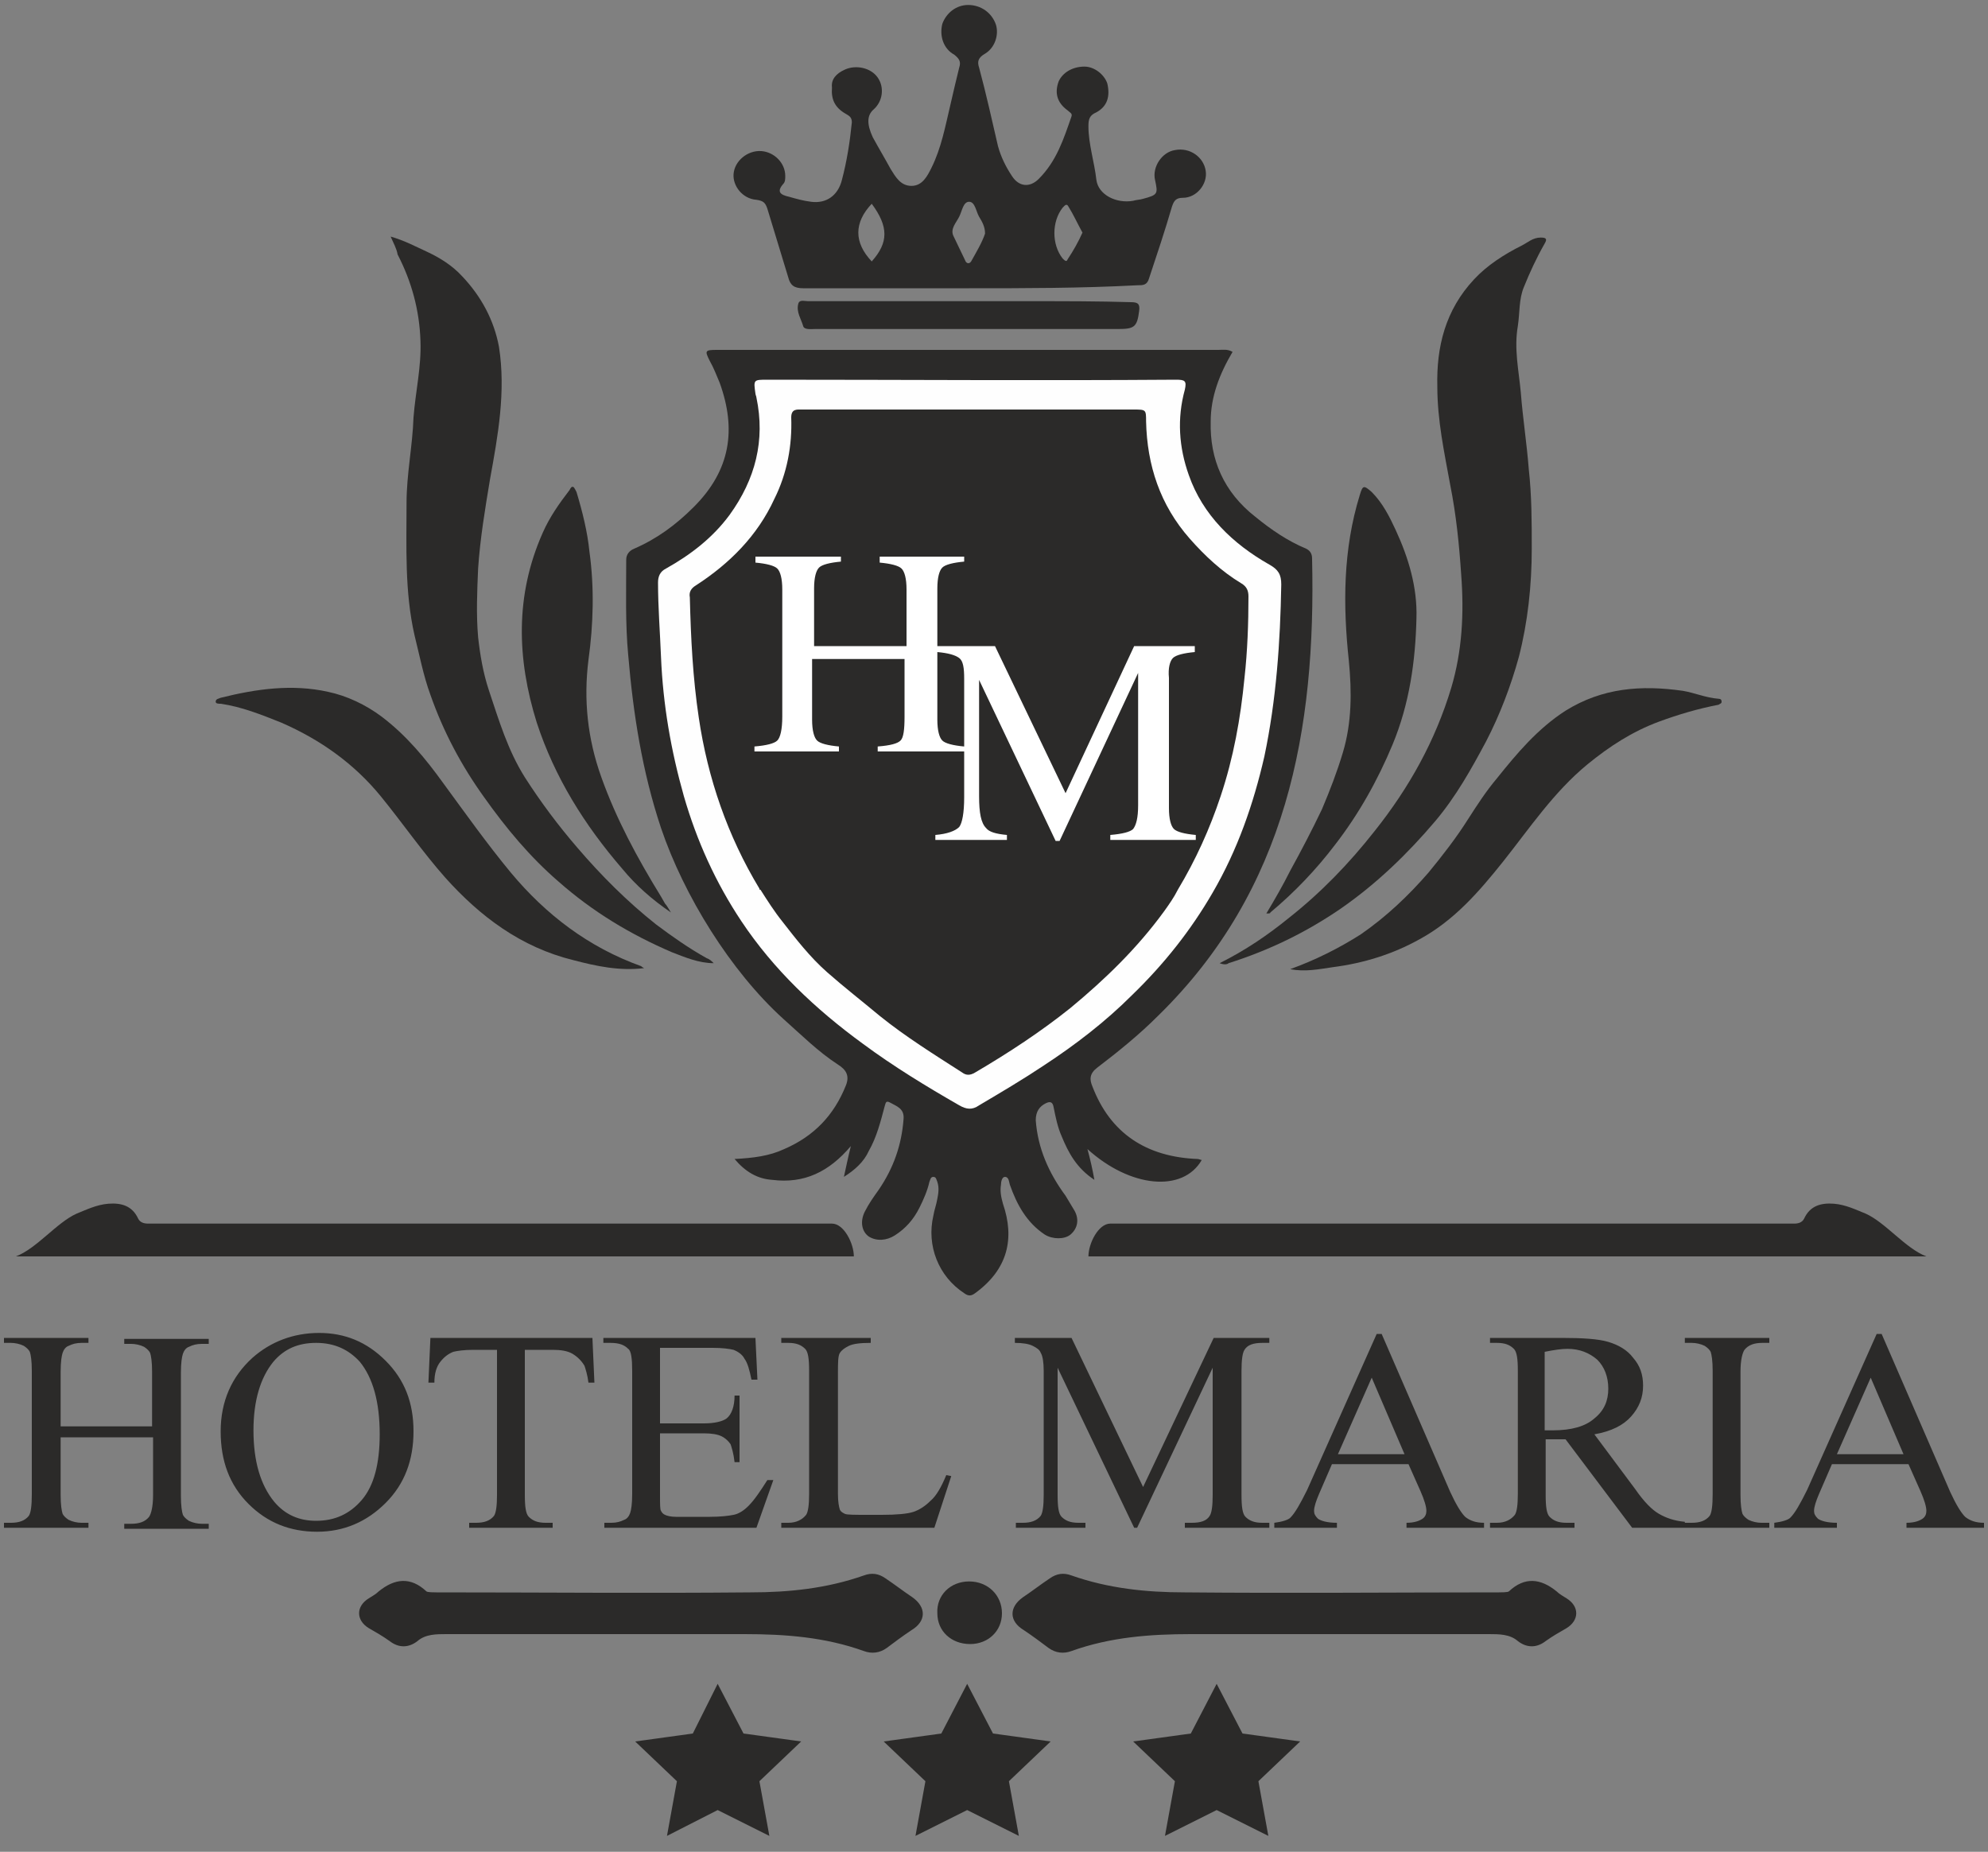
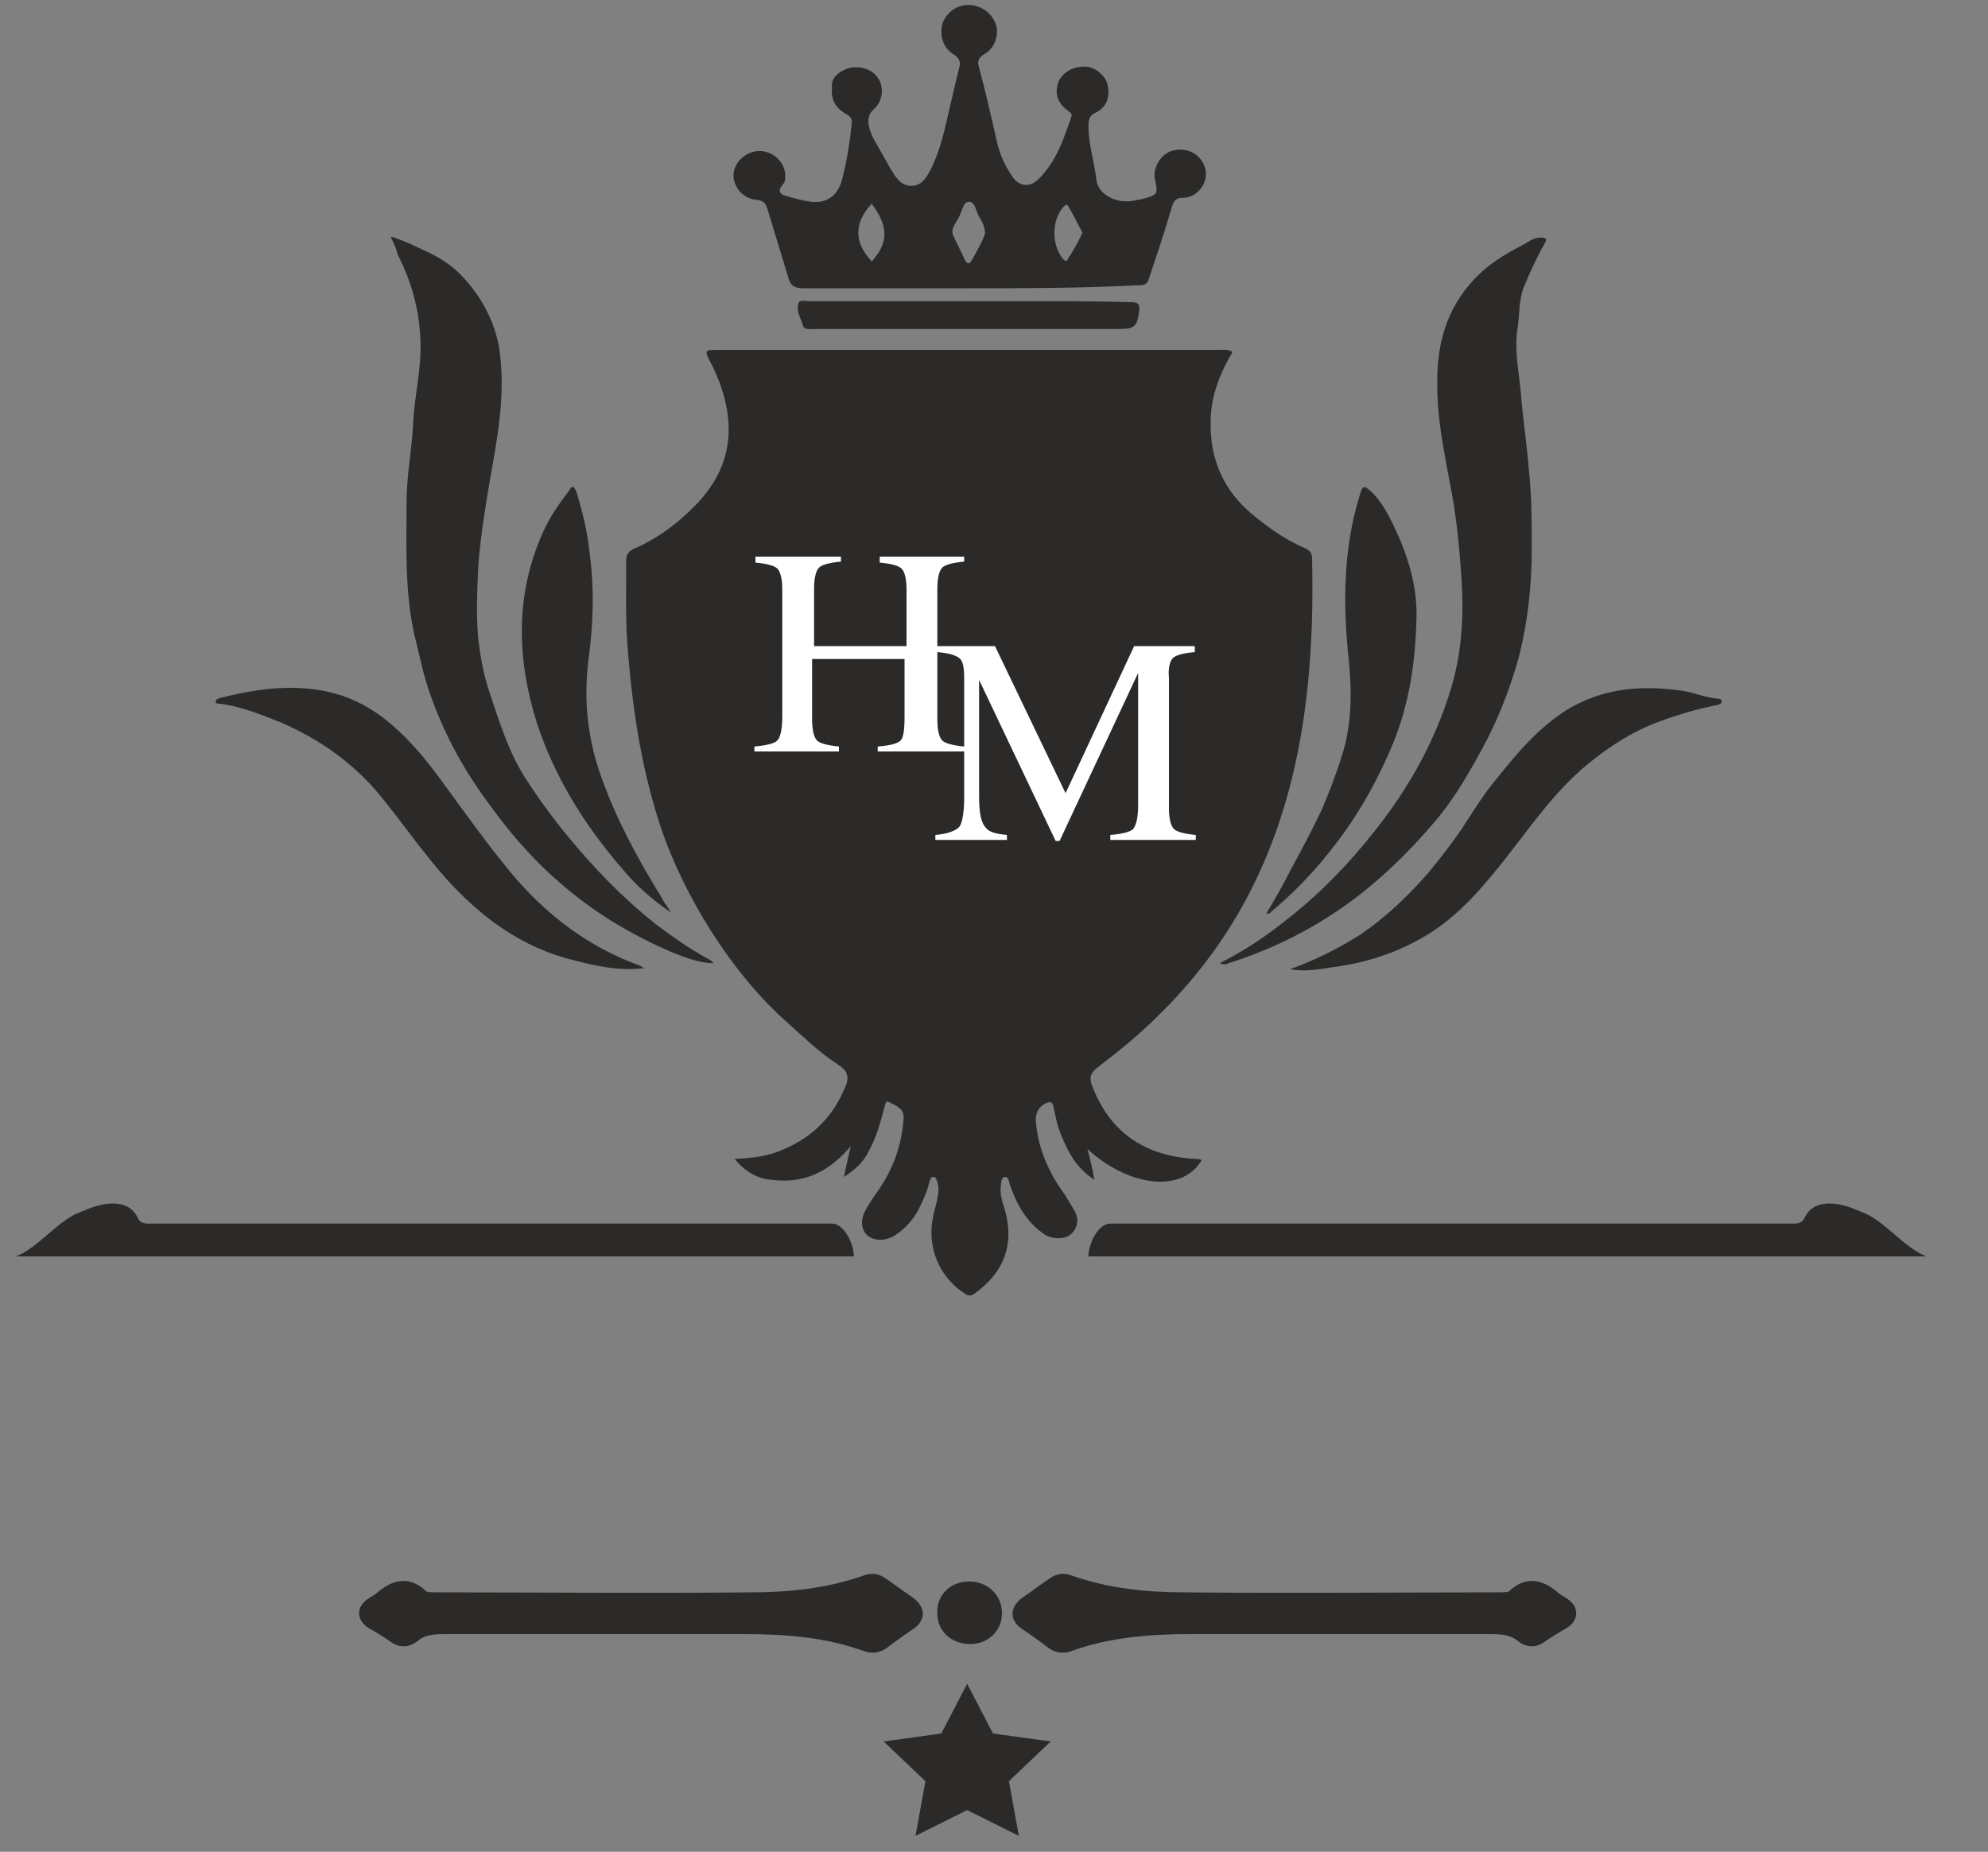
<svg xmlns="http://www.w3.org/2000/svg" version="1.1" id="Livello_1" x="0px" y="0px" viewBox="0 0 200 186.3" style="enable-background:new 0 0 200 186.3;" xml:space="preserve">
  <rect x="0" y="0" width="200" height="186.3" fill="#808080" stroke="none" />
  <style type="text/css">
	.st0{fill:#2B2A29;}
	.st1{fill:#FEFEFE;}
	.st2{fill-rule:evenodd;clip-rule:evenodd;fill:#2B2A29;}
	.st3{fill:#FFFFFF;}
</style>
  <g>
    <polygon class="st0" points="97.3,169.4 99.9,174.4 105.7,175.2 101.5,179.2 102.5,184.7 97.3,182.1 92.1,184.7 93.1,179.2    88.9,175.2 94.7,174.4 97.3,169.4  " />
-     <polygon class="st0" points="72.2,169.4 74.8,174.4 80.6,175.2 76.4,179.2 77.4,184.7 72.2,182.1 67.1,184.7 68.1,179.2    63.9,175.2 69.7,174.4 72.2,169.4  " />
-     <polygon class="st0" points="122.4,169.4 125,174.4 130.8,175.2 126.6,179.2 127.6,184.7 122.4,182.1 117.2,184.7 118.2,179.2    114,175.2 119.8,174.4 122.4,169.4  " />
    <path class="st0" d="M132,56.2c0-0.5-0.2-0.8-0.6-1c-1.9-0.8-3.5-1.9-5.1-3.2c-3.2-2.5-4.6-5.8-4.5-9.6c0-2.5,0.9-4.8,2.2-7   c-0.5-0.3-1-0.2-1.4-0.2c-11.3,0-22.5,0-33.8,0c-5.6,0-11.1,0-16.7,0c-1.2,0-1.2,0.1-0.7,1.1c0.4,0.7,0.7,1.5,1,2.2   c1.7,4.7,1.1,8.8-2.6,12.5c-1.8,1.8-3.7,3.2-6,4.2c-0.5,0.2-0.8,0.6-0.8,1.1c0,3.2-0.1,6.4,0.2,9.6c0.5,5.9,1.4,11.7,3.3,17.4   c2.3,6.8,7,14.4,12.3,19.2c1.8,1.6,3.5,3.3,5.5,4.6c0.8,0.5,1.2,1.1,0.8,2.1c-1.2,3-3.2,5.1-6.2,6.4c-1.5,0.7-3.1,0.9-5,1   c1.1,1.3,2.3,2,3.8,2.1c3.2,0.4,5.7-0.8,7.9-3.4c-0.3,1.2-0.5,2.2-0.7,3.1c1.1-0.7,2-1.5,2.5-2.6c0.8-1.4,1.2-3,1.6-4.5   c0.1-0.3,0.1-0.6,0.5-0.4c0.7,0.4,1.5,0.6,1.4,1.7c-0.2,2.6-1,4.9-2.5,7.1c-0.5,0.7-1,1.4-1.4,2.2c-0.5,1-0.3,2,0.4,2.5   c0.8,0.5,1.8,0.4,2.6-0.1c1.1-0.7,1.9-1.6,2.5-2.8c0.4-0.8,0.8-1.7,1-2.6c0.1-0.2,0.1-0.5,0.4-0.5c0.3,0,0.3,0.3,0.4,0.5   c0.2,0.6,0.1,1.2,0,1.7c-0.1,0.6-0.3,1.1-0.4,1.7c-0.7,3,0.5,6.1,3.1,7.8c0.4,0.3,0.7,0.3,1.1,0c3.3-2.4,4-5.5,2.8-9   c-0.2-0.7-0.3-1.3-0.2-1.9c0-0.3,0.1-0.8,0.4-0.8c0.4,0,0.4,0.5,0.5,0.8c0.7,2,1.7,3.8,3.5,5c0.8,0.5,2,0.5,2.6,0   c0.7-0.6,0.9-1.5,0.4-2.4c-0.3-0.5-0.6-1-0.9-1.5c-1.7-2.3-2.8-4.8-3-7.6c0-0.9,0.4-1.4,1-1.7c0.4-0.2,0.7-0.2,0.8,0.4   c0.2,1,0.4,2,0.8,2.9c0.7,1.7,1.5,3.2,3.3,4.4c-0.2-1.1-0.4-2-0.7-3.1c4.3,3.9,9.6,4.4,11.5,1.1c-0.1,0-0.3-0.1-0.4-0.1   c-5.2-0.2-8.8-2.6-10.6-7.3c-0.3-0.7-0.3-1.3,0.5-1.9c2.1-1.6,4.2-3.3,6.1-5.2C129.5,89.5,132.4,73.4,132,56.2L132,56.2z" />
-     <path class="st1" d="M77.2,38.2c-1.4,0-1.4,0-1.2,1.4c0,0.1,0.1,0.3,0.1,0.4c0.9,4.3-0.1,8.2-2.7,11.8c-1.7,2.3-3.9,4-6.4,5.4   c-0.6,0.3-0.8,0.8-0.8,1.4c0,2.5,0.2,5,0.3,7.5c0.2,4.8,1,9.4,2.3,14c1.3,4.5,3.2,8.7,5.8,12.6c3.2,4.8,7.4,8.8,12.2,12.3   c3.1,2.3,6.4,4.3,9.7,6.2c0.7,0.4,1.3,0.5,2,0c2.2-1.3,4.4-2.6,6.5-4c3.2-2.1,6.2-4.4,8.9-7.1c3.2-3.1,5.9-6.5,8.1-10.3   c2.5-4.3,4.1-8.9,5.2-13.7c1.2-5.7,1.6-11.5,1.7-17.3c0-1-0.3-1.5-1.2-2c-3.7-2.1-6.7-5-8.1-9c-1-2.8-1.2-5.7-0.4-8.6   c0.2-0.9,0-1-0.9-1C104.5,38.3,90.9,38.2,77.2,38.2L77.2,38.2z" />
    <path class="st0" d="M108.9,23.4c-0.5-0.9-0.9-1.8-1.4-2.6c-0.2-0.4-0.4-0.1-0.6,0.1c-1.1,1.4-1.1,3.7,0,5.1   c0.2,0.2,0.4,0.4,0.5,0.1C108,25.2,108.5,24.3,108.9,23.4L108.9,23.4z M87.7,20.5c-1.8,1.9-1.8,3.9,0,5.8   C89.4,24.4,89.4,22.8,87.7,20.5L87.7,20.5z M99.1,23.5c0-0.7-0.3-1.2-0.6-1.7c-0.3-0.5-0.4-1.5-1-1.5c-0.6,0-0.7,0.9-1,1.5   c-0.3,0.6-0.9,1.2-0.6,1.9c0.4,0.8,0.8,1.7,1.2,2.5c0.1,0.3,0.4,0.4,0.6,0.1C98.2,25.4,98.8,24.4,99.1,23.5L99.1,23.5z M97.5,29   c-5.6,0-11.1,0-16.7,0c-0.9,0-1.3-0.3-1.5-1.1c-0.7-2.3-1.4-4.6-2.1-6.9c-0.2-0.6-0.4-0.8-1.1-0.9c-1.4-0.1-2.4-1.4-2.3-2.6   c0.1-1.3,1.4-2.4,2.8-2.3c1.3,0.1,2.4,1.2,2.4,2.5c0,0.3,0,0.6-0.2,0.8c-0.7,0.8-0.3,1.1,0.6,1.3c0.7,0.2,1.4,0.4,2.2,0.5   c1.5,0.2,2.7-0.6,3.1-2.2c0.5-1.9,0.8-3.8,1-5.8c0-0.6-0.4-0.7-0.7-0.9c-1-0.6-1.4-1.4-1.3-2.6C83.6,8,84.1,7.4,85,7   c1.1-0.5,2.6-0.2,3.3,0.8c0.7,1,0.5,2.4-0.4,3.2c-0.7,0.6-0.7,1.5-0.1,2.8c0.6,1.1,1.2,2.1,1.8,3.2c0.5,0.8,1,1.7,2.1,1.7   c1.1,0,1.6-1,2-1.8c1-2,1.4-4.2,1.9-6.3c0.3-1.3,0.6-2.6,0.9-3.8c0.2-0.6,0-0.9-0.5-1.3c-1.1-0.6-1.5-1.9-1.2-3.1   c0.4-1.1,1.4-1.9,2.6-1.9c1.3,0,2.4,0.8,2.8,2c0.3,1-0.1,2.3-1.1,2.9c-0.7,0.4-0.8,0.8-0.6,1.4c0.7,2.6,1.3,5.3,1.9,7.9   c0.3,1.1,0.8,2.1,1.4,3c0.7,1.1,1.8,1.2,2.7,0.3c1.8-1.8,2.5-4,3.3-6.3c0.1-0.3-0.2-0.4-0.4-0.6c-1.1-0.8-1.3-1.8-0.9-2.9   c0.4-0.9,1.4-1.5,2.6-1.5c1,0,2,0.8,2.3,1.7c0.3,1.3,0,2.3-1.1,2.9c-0.7,0.3-0.8,0.7-0.8,1.4c0,1.8,0.6,3.6,0.8,5.4   c0.2,1.5,2,2.4,3.7,2.1c0.3-0.1,0.7-0.1,1-0.2c1.5-0.4,1.5-0.5,1.2-1.9c-0.3-1.3,0.7-2.8,2-3c1.5-0.3,2.9,0.7,3.1,2.1   c0.2,1.3-0.9,2.7-2.3,2.7c-0.7,0-0.9,0.3-1.1,0.9c-0.7,2.4-1.5,4.8-2.3,7.2c-0.2,0.7-0.6,0.7-1.2,0.7C108.7,29,103.1,29,97.5,29   L97.5,29L97.5,29z" />
    <path class="st0" d="M122.7,96.9c2.6-1.3,4.8-2.8,6.9-4.5c3.3-2.6,6.1-5.5,8.7-8.8c3.5-4.4,6.1-9.1,7.7-14.4   c1.1-3.7,1.3-7.5,1-11.4c-0.2-3-0.5-6-1.1-9c-0.6-3.3-1.3-6.5-1.3-9.9c-0.1-4,0.8-7.7,3.7-10.8c1.3-1.4,3-2.5,4.8-3.4   c0.6-0.3,1.1-0.8,1.9-0.8c0.5,0,0.7,0.1,0.4,0.6c-0.8,1.4-1.5,2.9-2.1,4.4c-0.5,1.2-0.4,2.6-0.6,3.9c-0.4,2.3,0.1,4.5,0.3,6.7   c0.2,2.6,0.6,5.1,0.8,7.7c0.3,2.7,0.3,5.3,0.3,8c0,3.7-0.4,7.4-1.3,10.9c-0.8,2.9-1.9,5.8-3.3,8.5c-1.5,2.8-3,5.5-5.1,8   c-2.8,3.3-5.9,6.3-9.5,8.8c-3.5,2.4-7.2,4.2-11.3,5.5C123.5,97,123.2,97.1,122.7,96.9L122.7,96.9z" />
    <path class="st0" d="M39.3,23.8c1.4,0.4,2.5,1,3.6,1.5c1.3,0.6,2.6,1.4,3.6,2.5c1.9,2,3.2,4.4,3.7,7.1c0.7,4.5-0.1,8.9-0.9,13.3   c-0.5,3-1,6-1.2,9c-0.1,2.3-0.2,4.6,0,6.9c0.2,1.8,0.5,3.6,1.1,5.4c1,3,1.9,6,3.6,8.7c1.6,2.5,3.4,4.9,5.3,7.1   c2.4,2.8,5,5.4,7.9,7.7c1.6,1.2,3.3,2.4,5.1,3.4c0.3,0.1,0.5,0.3,0.7,0.5c-1.5,0-2.9-0.6-4.2-1.1c-4.2-1.8-8-4.1-11.4-7.1   c-2.9-2.5-5.3-5.4-7.5-8.5c-2.3-3.2-4.1-6.6-5.4-10.3c-0.7-1.9-1.1-4-1.6-6c-1-4.4-0.8-8.9-0.8-13.3c0-2.9,0.6-5.7,0.7-8.6   c0.2-2.6,0.8-5.1,0.7-7.7c-0.1-3.1-0.9-6-2.3-8.7C39.9,25,39.6,24.5,39.3,23.8L39.3,23.8z" />
    <path class="st0" d="M64.8,97.4c-2.5,0.3-4.8-0.2-7.1-0.8c-5.3-1.3-9.4-4.4-12.9-8.3c-2.3-2.6-4.3-5.5-6.5-8.2   c-2.7-3.3-6.1-5.7-10-7.4c-2-0.8-4-1.6-6.1-1.9c-0.2,0-0.5,0-0.5-0.2c0-0.3,0.3-0.3,0.5-0.4c3.6-0.9,7.2-1.4,10.8-0.6   c1.9,0.4,3.8,1.3,5.4,2.5c2.5,1.9,4.4,4.2,6.2,6.7c2.2,3,4.4,6.1,6.8,9c3.5,4.2,7.8,7.5,13.1,9.4C64.5,97.2,64.6,97.3,64.8,97.4   L64.8,97.4z" />
    <path class="st0" d="M129.8,97.5c2.5-0.9,4.9-2.1,7.1-3.5c2.6-1.8,4.8-3.9,6.8-6.2c1.4-1.7,2.8-3.5,4-5.4c0.9-1.4,1.8-2.8,2.9-4.1   c2-2.5,4.1-5,6.9-6.8c3.7-2.3,7.6-2.6,11.8-2c1.2,0.2,2.3,0.7,3.6,0.8c0.2,0,0.3,0.1,0.3,0.3c0,0.2-0.2,0.2-0.3,0.3   c-2.1,0.4-4.1,1-6,1.7c-2.7,1-5,2.5-7.2,4.3c-3.4,2.8-5.8,6.4-8.5,9.8c-2.4,3-4.9,5.9-8.4,7.8c-2.7,1.5-5.6,2.4-8.7,2.8   C132.7,97.5,131.3,97.8,129.8,97.5L129.8,97.5z" />
    <path class="st0" d="M127.4,91.9c0.9-1.5,1.7-2.9,2.4-4.3c1.1-2,2.2-4.1,3.2-6.2c0.8-1.9,1.5-3.7,2.1-5.7c0.9-3,0.9-6.1,0.6-9.2   c-0.6-5.6-0.6-11.2,1.1-16.7c0.3-1,0.4-1,1.2-0.3c1.1,1.1,1.8,2.5,2.4,3.8c1.3,2.8,2.2,5.8,2.1,8.9c-0.1,4.3-0.7,8.6-2.4,12.7   c-1.5,3.6-3.4,7-5.8,10.1c-1.9,2.5-4.1,4.8-6.5,6.8C127.8,91.9,127.7,91.9,127.4,91.9L127.4,91.9z" />
    <path class="st0" d="M67.5,91.8c-1.9-1.3-3.5-2.7-4.9-4.4c-3.8-4.4-6.8-9.2-8.6-14.7c-2-6.4-2.2-12.8,0.6-19.1   c0.7-1.6,1.7-3,2.7-4.3c0.1-0.2,0.2-0.4,0.4-0.3c0.1,0.1,0.2,0.3,0.3,0.5c0.6,2,1.1,4,1.3,6c0.5,3.6,0.4,7.3-0.1,10.9   c-0.5,4-0.1,7.9,1.3,11.8c1.5,4.2,3.6,8.1,6,12c0.1,0.2,0.3,0.5,0.4,0.7C67.1,91.1,67.3,91.5,67.5,91.8L67.5,91.8z" />
    <path class="st0" d="M1.6,126.4c2.1-0.8,4.1-3.4,6.1-4.3c1-0.4,2-0.9,3.2-1c1.3-0.1,2.4,0.2,3,1.5c0.2,0.4,0.6,0.5,1,0.5   c1,0,2,0,3.1,0c21.9,0,43.8,0,65.7,0c1.2,0,2.2,2,2.2,3.3H1.6L1.6,126.4z" />
    <path class="st0" d="M193.8,126.4c-2.1-0.8-4.1-3.4-6.1-4.3c-1-0.4-2-0.9-3.2-1c-1.3-0.1-2.4,0.2-3,1.5c-0.2,0.4-0.6,0.5-1,0.5   c-1,0-2,0-3.1,0c-21.9,0-43.8,0-65.7,0c-1.2,0-2.2,2-2.2,3.3H193.8L193.8,126.4z" />
    <path class="st2" d="M59.8,164.4c-5,0-9.9,0-14.9,0c-1,0-2.1,0-2.9,0.7c-0.9,0.7-1.9,0.7-2.8,0c-0.7-0.5-1.4-0.9-2.1-1.3   c-1.3-0.8-1.3-2.2,0-3c0.3-0.2,0.7-0.4,1-0.7c1.6-1.3,3.2-1.5,4.8,0c0.1,0.1,0.8,0.1,1,0.1c10.5,0,21,0.1,31.6,0   c3.9,0,7.7-0.4,11.4-1.7c0.8-0.3,1.5-0.2,2.2,0.3c0.9,0.6,1.8,1.3,2.7,1.9c1.4,1,1.4,2.4-0.1,3.3c-0.9,0.6-1.7,1.2-2.5,1.8   c-0.7,0.5-1.5,0.6-2.3,0.3c-3.9-1.4-7.9-1.7-12-1.7c-4.6,0-9.2,0-13.9,0L59.8,164.4L59.8,164.4L59.8,164.4z" />
    <path class="st2" d="M134.9,164.4c5,0,9.9,0,14.9,0c1,0,2.1,0,2.9,0.7c0.9,0.7,1.9,0.7,2.8,0c0.7-0.5,1.4-0.9,2.1-1.3   c1.3-0.8,1.3-2.2,0-3c-0.3-0.2-0.7-0.4-1-0.7c-1.6-1.3-3.2-1.5-4.8,0c-0.1,0.1-0.8,0.1-1,0.1c-10.5,0-21,0.1-31.6,0   c-3.9,0-7.7-0.4-11.4-1.7c-0.8-0.3-1.5-0.2-2.2,0.3c-0.9,0.6-1.8,1.3-2.7,1.9c-1.4,1-1.4,2.4,0.1,3.3c0.9,0.6,1.7,1.2,2.5,1.8   c0.7,0.5,1.5,0.6,2.3,0.3c3.9-1.4,7.9-1.7,12-1.7c4.6,0,9.2,0,13.9,0L134.9,164.4L134.9,164.4L134.9,164.4z" />
    <path class="st0" d="M97.3,33.1c-5.1,0-10.2,0-15.3,0c-0.4,0-1.1,0.1-1.2-0.3c-0.2-0.7-0.7-1.4-0.5-2.2c0.1-0.5,0.6-0.3,1-0.3   c4.3,0,8.7,0,13,0c3.2,0,6.4,0,9.7,0c3.3,0,6.5,0,9.8,0.1c0.7,0,0.9,0.2,0.8,0.9c-0.2,1.6-0.5,1.8-2.1,1.8   C107.4,33.1,102.4,33.1,97.3,33.1L97.3,33.1L97.3,33.1z" />
    <path class="st0" d="M97.5,159.1c1.9,0,3.3,1.4,3.3,3.2c0,1.8-1.4,3.1-3.2,3.1c-1.9,0-3.3-1.3-3.3-3.1   C94.2,160.5,95.6,159.1,97.5,159.1L97.5,159.1z" />
-     <path class="st0" d="M6.1,143.5h9.2v-5.5c0-1-0.1-1.6-0.2-1.9c-0.1-0.2-0.3-0.4-0.6-0.6c-0.4-0.2-0.9-0.3-1.3-0.3h-0.7v-0.5H21v0.5   h-0.7c-0.5,0-0.9,0.1-1.3,0.3c-0.3,0.1-0.5,0.4-0.6,0.7c-0.1,0.3-0.2,0.9-0.2,1.9v12.4c0,1,0.1,1.6,0.2,1.9   c0.1,0.2,0.3,0.4,0.6,0.6c0.4,0.2,0.9,0.3,1.3,0.3H21v0.5h-8.5v-0.5h0.7c0.8,0,1.4-0.2,1.8-0.7c0.2-0.3,0.4-1,0.4-2.2v-5.8H6.1v5.8   c0,1,0.1,1.6,0.2,1.9c0.1,0.2,0.3,0.4,0.6,0.6c0.4,0.2,0.9,0.3,1.3,0.3h0.7v0.5H0.4v-0.5h0.7c0.8,0,1.4-0.2,1.8-0.7   c0.2-0.3,0.3-1,0.3-2.2v-12.4c0-1-0.1-1.6-0.2-1.9c-0.1-0.2-0.3-0.4-0.6-0.6c-0.4-0.2-0.9-0.3-1.3-0.3H0.4v-0.5h8.5v0.5H8.2   c-0.5,0-0.9,0.1-1.3,0.3c-0.3,0.1-0.5,0.4-0.6,0.7c-0.1,0.3-0.2,0.9-0.2,1.9V143.5L6.1,143.5z M32.1,134.1c2.6,0,4.8,0.9,6.7,2.8   c1.9,1.9,2.8,4.2,2.8,7.1c0,2.9-0.9,5.3-2.8,7.2c-1.9,1.9-4.2,2.9-6.9,2.9c-2.7,0-5-0.9-6.9-2.8c-1.9-1.9-2.8-4.3-2.8-7.3   c0-3,1.1-5.5,3.2-7.4C27.2,135,29.5,134.1,32.1,134.1L32.1,134.1z M31.8,135.1c-1.8,0-3.2,0.6-4.3,1.9c-1.3,1.6-2,3.9-2,6.9   c0,3.1,0.7,5.5,2.1,7.2c1.1,1.3,2.5,1.9,4.2,1.9c1.9,0,3.4-0.7,4.6-2.1c1.2-1.4,1.8-3.6,1.8-6.6c0-3.3-0.7-5.7-2-7.3   C35.1,135.8,33.7,135.1,31.8,135.1L31.8,135.1z M59.6,134.6l0.2,4.5h-0.6c-0.1-0.8-0.3-1.4-0.4-1.7c-0.3-0.5-0.7-0.9-1.2-1.2   c-0.5-0.3-1.2-0.4-2-0.4h-2.8v14.6c0,1.2,0.1,1.9,0.4,2.2c0.4,0.4,0.9,0.6,1.7,0.6h0.7v0.5h-8.4v-0.5h0.7c0.8,0,1.4-0.2,1.8-0.7   c0.2-0.3,0.3-1,0.3-2.1v-14.6h-2.4c-0.9,0-1.6,0.1-2,0.2c-0.5,0.2-0.9,0.5-1.3,1c-0.4,0.5-0.6,1.2-0.6,2.1h-0.6l0.2-4.5H59.6   L59.6,134.6z M66.4,135.6v7.6h4.4c1.1,0,1.9-0.2,2.3-0.5c0.5-0.4,0.8-1.2,0.8-2.3h0.5v6.7h-0.5c-0.1-0.9-0.3-1.5-0.4-1.8   c-0.2-0.3-0.5-0.6-0.9-0.8c-0.4-0.2-1-0.3-1.8-0.3h-4.4v6.3c0,0.8,0,1.4,0.1,1.5c0.1,0.2,0.2,0.3,0.4,0.4c0.2,0.1,0.6,0.2,1.1,0.2   h3.4c1.1,0,1.9-0.1,2.4-0.2c0.5-0.1,1-0.4,1.5-0.9c0.6-0.6,1.2-1.5,1.9-2.6h0.6l-1.7,4.8H60.8v-0.5h0.7c0.5,0,0.9-0.1,1.3-0.3   c0.3-0.1,0.5-0.4,0.6-0.7c0.1-0.3,0.2-0.9,0.2-1.9v-12.4c0-1.2-0.1-2-0.4-2.2c-0.4-0.4-0.9-0.6-1.8-0.6h-0.7v-0.5h15.3l0.2,4.2   h-0.6c-0.2-1-0.4-1.7-0.7-2.1c-0.2-0.4-0.6-0.7-1.1-0.9c-0.4-0.1-1.1-0.2-2.1-0.2H66.4L66.4,135.6z M95.2,148.4l0.5,0.1l-1.7,5.2   H78.6v-0.5h0.7c0.8,0,1.4-0.3,1.8-0.8c0.2-0.3,0.3-1,0.3-2.1v-12.4c0-1.2-0.1-1.9-0.4-2.2c-0.4-0.4-0.9-0.6-1.7-0.6h-0.7v-0.5h9   v0.5c-1.1,0-1.8,0.1-2.2,0.3c-0.4,0.2-0.7,0.4-0.9,0.7c-0.2,0.3-0.2,1-0.2,2.1v12.1c0,0.8,0.1,1.3,0.2,1.6c0.1,0.2,0.3,0.3,0.5,0.4   c0.2,0.1,1,0.1,2.3,0.1h1.4c1.5,0,2.6-0.1,3.2-0.3c0.6-0.2,1.2-0.6,1.7-1.1C94.2,150.5,94.7,149.6,95.2,148.4L95.2,148.4z    M114.1,153.7l-7.7-16.1v12.8c0,1.2,0.1,1.9,0.4,2.2c0.4,0.4,0.9,0.6,1.7,0.6h0.7v0.5h-7v-0.5h0.7c0.8,0,1.4-0.2,1.8-0.7   c0.2-0.3,0.3-1,0.3-2.1v-12.5c0-0.8-0.1-1.5-0.3-1.8c-0.1-0.3-0.4-0.5-0.8-0.7c-0.4-0.2-1-0.3-1.8-0.3v-0.5h5.7l7.2,15l7.1-15h5.6   v0.5h-0.7c-0.9,0-1.5,0.2-1.8,0.7c-0.2,0.3-0.3,1-0.3,2.1v12.5c0,1.2,0.1,1.9,0.4,2.2c0.4,0.4,0.9,0.6,1.7,0.6h0.7v0.5h-8.5v-0.5   h0.7c0.9,0,1.5-0.2,1.8-0.7c0.2-0.3,0.3-1,0.3-2.1v-12.8l-7.6,16.1H114.1L114.1,153.7z M141.7,147.3H134l-1.3,3   c-0.3,0.7-0.5,1.3-0.5,1.7c0,0.3,0.1,0.5,0.4,0.8c0.3,0.2,0.9,0.4,1.9,0.4v0.5h-6.3v-0.5c0.8-0.1,1.4-0.3,1.6-0.5   c0.5-0.5,1-1.4,1.7-2.8l7-15.7h0.5l6.9,15.9c0.6,1.3,1.1,2.1,1.5,2.5c0.5,0.4,1.1,0.6,1.9,0.6v0.5h-7.8v-0.5c0.8,0,1.3-0.2,1.6-0.4   c0.3-0.2,0.4-0.5,0.4-0.8c0-0.4-0.2-1.1-0.6-2L141.7,147.3L141.7,147.3z M141.3,146.3l-3.3-7.7l-3.4,7.7H141.3L141.3,146.3z    M169.5,153.7h-5.3l-6.7-8.9c-0.5,0-0.9,0-1.2,0c-0.1,0-0.3,0-0.4,0c-0.1,0-0.3,0-0.4,0v5.6c0,1.2,0.1,1.9,0.4,2.2   c0.4,0.4,0.9,0.6,1.7,0.6h0.8v0.5h-8.5v-0.5h0.7c0.8,0,1.4-0.3,1.8-0.8c0.2-0.3,0.3-1,0.3-2.1v-12.4c0-1.2-0.1-1.9-0.4-2.2   c-0.4-0.4-0.9-0.6-1.7-0.6h-0.7v-0.5h7.2c2.1,0,3.7,0.1,4.7,0.4c1,0.3,1.9,0.8,2.5,1.6c0.7,0.8,1,1.7,1,2.8c0,1.2-0.4,2.2-1.2,3.1   c-0.8,0.9-2,1.5-3.7,1.8l4.1,5.5c0.9,1.3,1.7,2.1,2.4,2.5c0.7,0.4,1.5,0.7,2.6,0.8V153.7L169.5,153.7z M155.4,143.9   c0.2,0,0.3,0,0.5,0c0.1,0,0.2,0,0.3,0c1.9,0,3.3-0.4,4.2-1.2c1-0.8,1.4-1.8,1.4-3c0-1.2-0.4-2.2-1.1-2.9c-0.8-0.7-1.8-1.1-3-1.1   c-0.6,0-1.3,0.1-2.3,0.3V143.9L155.4,143.9z M178,153.2v0.5h-8.5v-0.5h0.7c0.8,0,1.4-0.2,1.8-0.7c0.2-0.3,0.3-1,0.3-2.2v-12.4   c0-1-0.1-1.6-0.2-1.9c-0.1-0.2-0.3-0.4-0.6-0.6c-0.4-0.2-0.9-0.3-1.3-0.3h-0.7v-0.5h8.5v0.5h-0.7c-0.8,0-1.4,0.2-1.8,0.7   c-0.2,0.3-0.4,1-0.4,2.2v12.4c0,1,0.1,1.6,0.2,1.9c0.1,0.2,0.3,0.4,0.6,0.6c0.4,0.2,0.9,0.3,1.3,0.3H178L178,153.2z M192,147.3   h-7.7l-1.3,3c-0.3,0.7-0.5,1.3-0.5,1.7c0,0.3,0.1,0.5,0.4,0.8c0.3,0.2,0.9,0.4,1.9,0.4v0.5h-6.3v-0.5c0.8-0.1,1.4-0.3,1.6-0.5   c0.5-0.5,1-1.4,1.7-2.8l7-15.7h0.5l6.9,15.9c0.6,1.3,1.1,2.1,1.5,2.5c0.5,0.4,1.1,0.6,1.9,0.6v0.5h-7.8v-0.5c0.8,0,1.3-0.2,1.6-0.4   c0.3-0.2,0.4-0.5,0.4-0.8c0-0.4-0.2-1.1-0.6-2L192,147.3L192,147.3z M191.5,146.3l-3.3-7.7l-3.4,7.7H191.5L191.5,146.3z" />
-     <path class="st0" d="M124.9,58.7c-2-1.2-3.7-2.8-5.2-4.5c-3-3.4-4.3-7.4-4.4-11.8c0-1.2,0-1.2-1.3-1.2c-5.5,0-10.9,0-16.4,0v0   c-1.3,0-2.6,0-3.9,0c-4.3,0-8.7,0-13,0c-0.5,0-1.1-0.1-1.1,0.8c0.1,2.8-0.4,5.6-1.7,8.2c-1.7,3.7-4.5,6.5-7.9,8.7   c-0.5,0.3-0.7,0.7-0.6,1.2c0.1,4.1,0.3,8.1,0.9,12.1c0.9,6.1,2.9,11.9,6.1,17.2v0.1h0.1c0.7,1.1,1.4,2.2,2.2,3.2   c1.4,1.8,2.8,3.6,4.5,5.1c1.7,1.5,3.5,2.9,5.3,4.4c2.6,2.1,5.5,3.9,8.3,5.7c0.4,0.3,0.8,0.3,1.3,0c3.4-2,6.6-4.1,9.6-6.5   c3.5-2.9,6.7-6,9.4-9.7c0.5-0.7,1-1.4,1.4-2.2h0v0c1.8-3,3.2-6.1,4.3-9.4c1.3-3.9,2-7.8,2.4-11.9c0.3-2.7,0.4-5.5,0.4-8.2   C125.6,59.4,125.4,59,124.9,58.7L124.9,58.7z" />
    <path class="st3" d="M94.8,74.5c-0.3-0.3-0.5-1-0.5-2.1v-6.8c1.1,0.1,1.8,0.3,2.2,0.6c0.4,0.3,0.5,1,0.5,2.1v6.8   C95.9,75,95.1,74.8,94.8,74.5L94.8,74.5z M118,66.2c0.3-0.3,1.1-0.5,2.2-0.6V65h-6.1l-6.9,14.8L100.1,65h-5.8v-5.8   c0-1.1,0.2-1.8,0.5-2.1c0.3-0.3,1.1-0.5,2.2-0.6V56h-8.5v0.6c1.1,0.1,1.9,0.3,2.2,0.6c0.3,0.3,0.5,1,0.5,2.1V65h-9.3v-5.8   c0-1.1,0.2-1.8,0.5-2.1c0.3-0.3,1.1-0.5,2.2-0.6V56H76v0.6c1.1,0.1,1.9,0.3,2.2,0.6c0.3,0.3,0.5,1,0.5,2.1v12.8   c0,1.3-0.2,2.1-0.5,2.4c-0.3,0.3-1.1,0.5-2.3,0.6v0.5h8.5v-0.5c-1.1-0.1-1.9-0.3-2.2-0.6c-0.3-0.3-0.5-1-0.5-2.1v-6.1h9.3v5.8   c0,1.3-0.1,2.1-0.4,2.4c-0.3,0.3-1,0.5-2.3,0.6v0.5H97v4.6c0,1.6-0.2,2.6-0.5,3c-0.4,0.4-1.2,0.7-2.4,0.8v0.5h7.2v-0.5   c-1.1-0.1-1.8-0.3-2.1-0.7c-0.5-0.5-0.7-1.5-0.7-3.2V68.4l7.7,16.2h0.4l7.9-16.9v13.3c0,1.3-0.2,2-0.5,2.4   c-0.3,0.3-1.1,0.5-2.3,0.6v0.5h8.6v-0.5c-1.1-0.1-1.9-0.3-2.2-0.6c-0.3-0.3-0.5-1-0.5-2.1V68.2C117.5,67.2,117.7,66.5,118,66.2   L118,66.2z" />
  </g>
</svg>